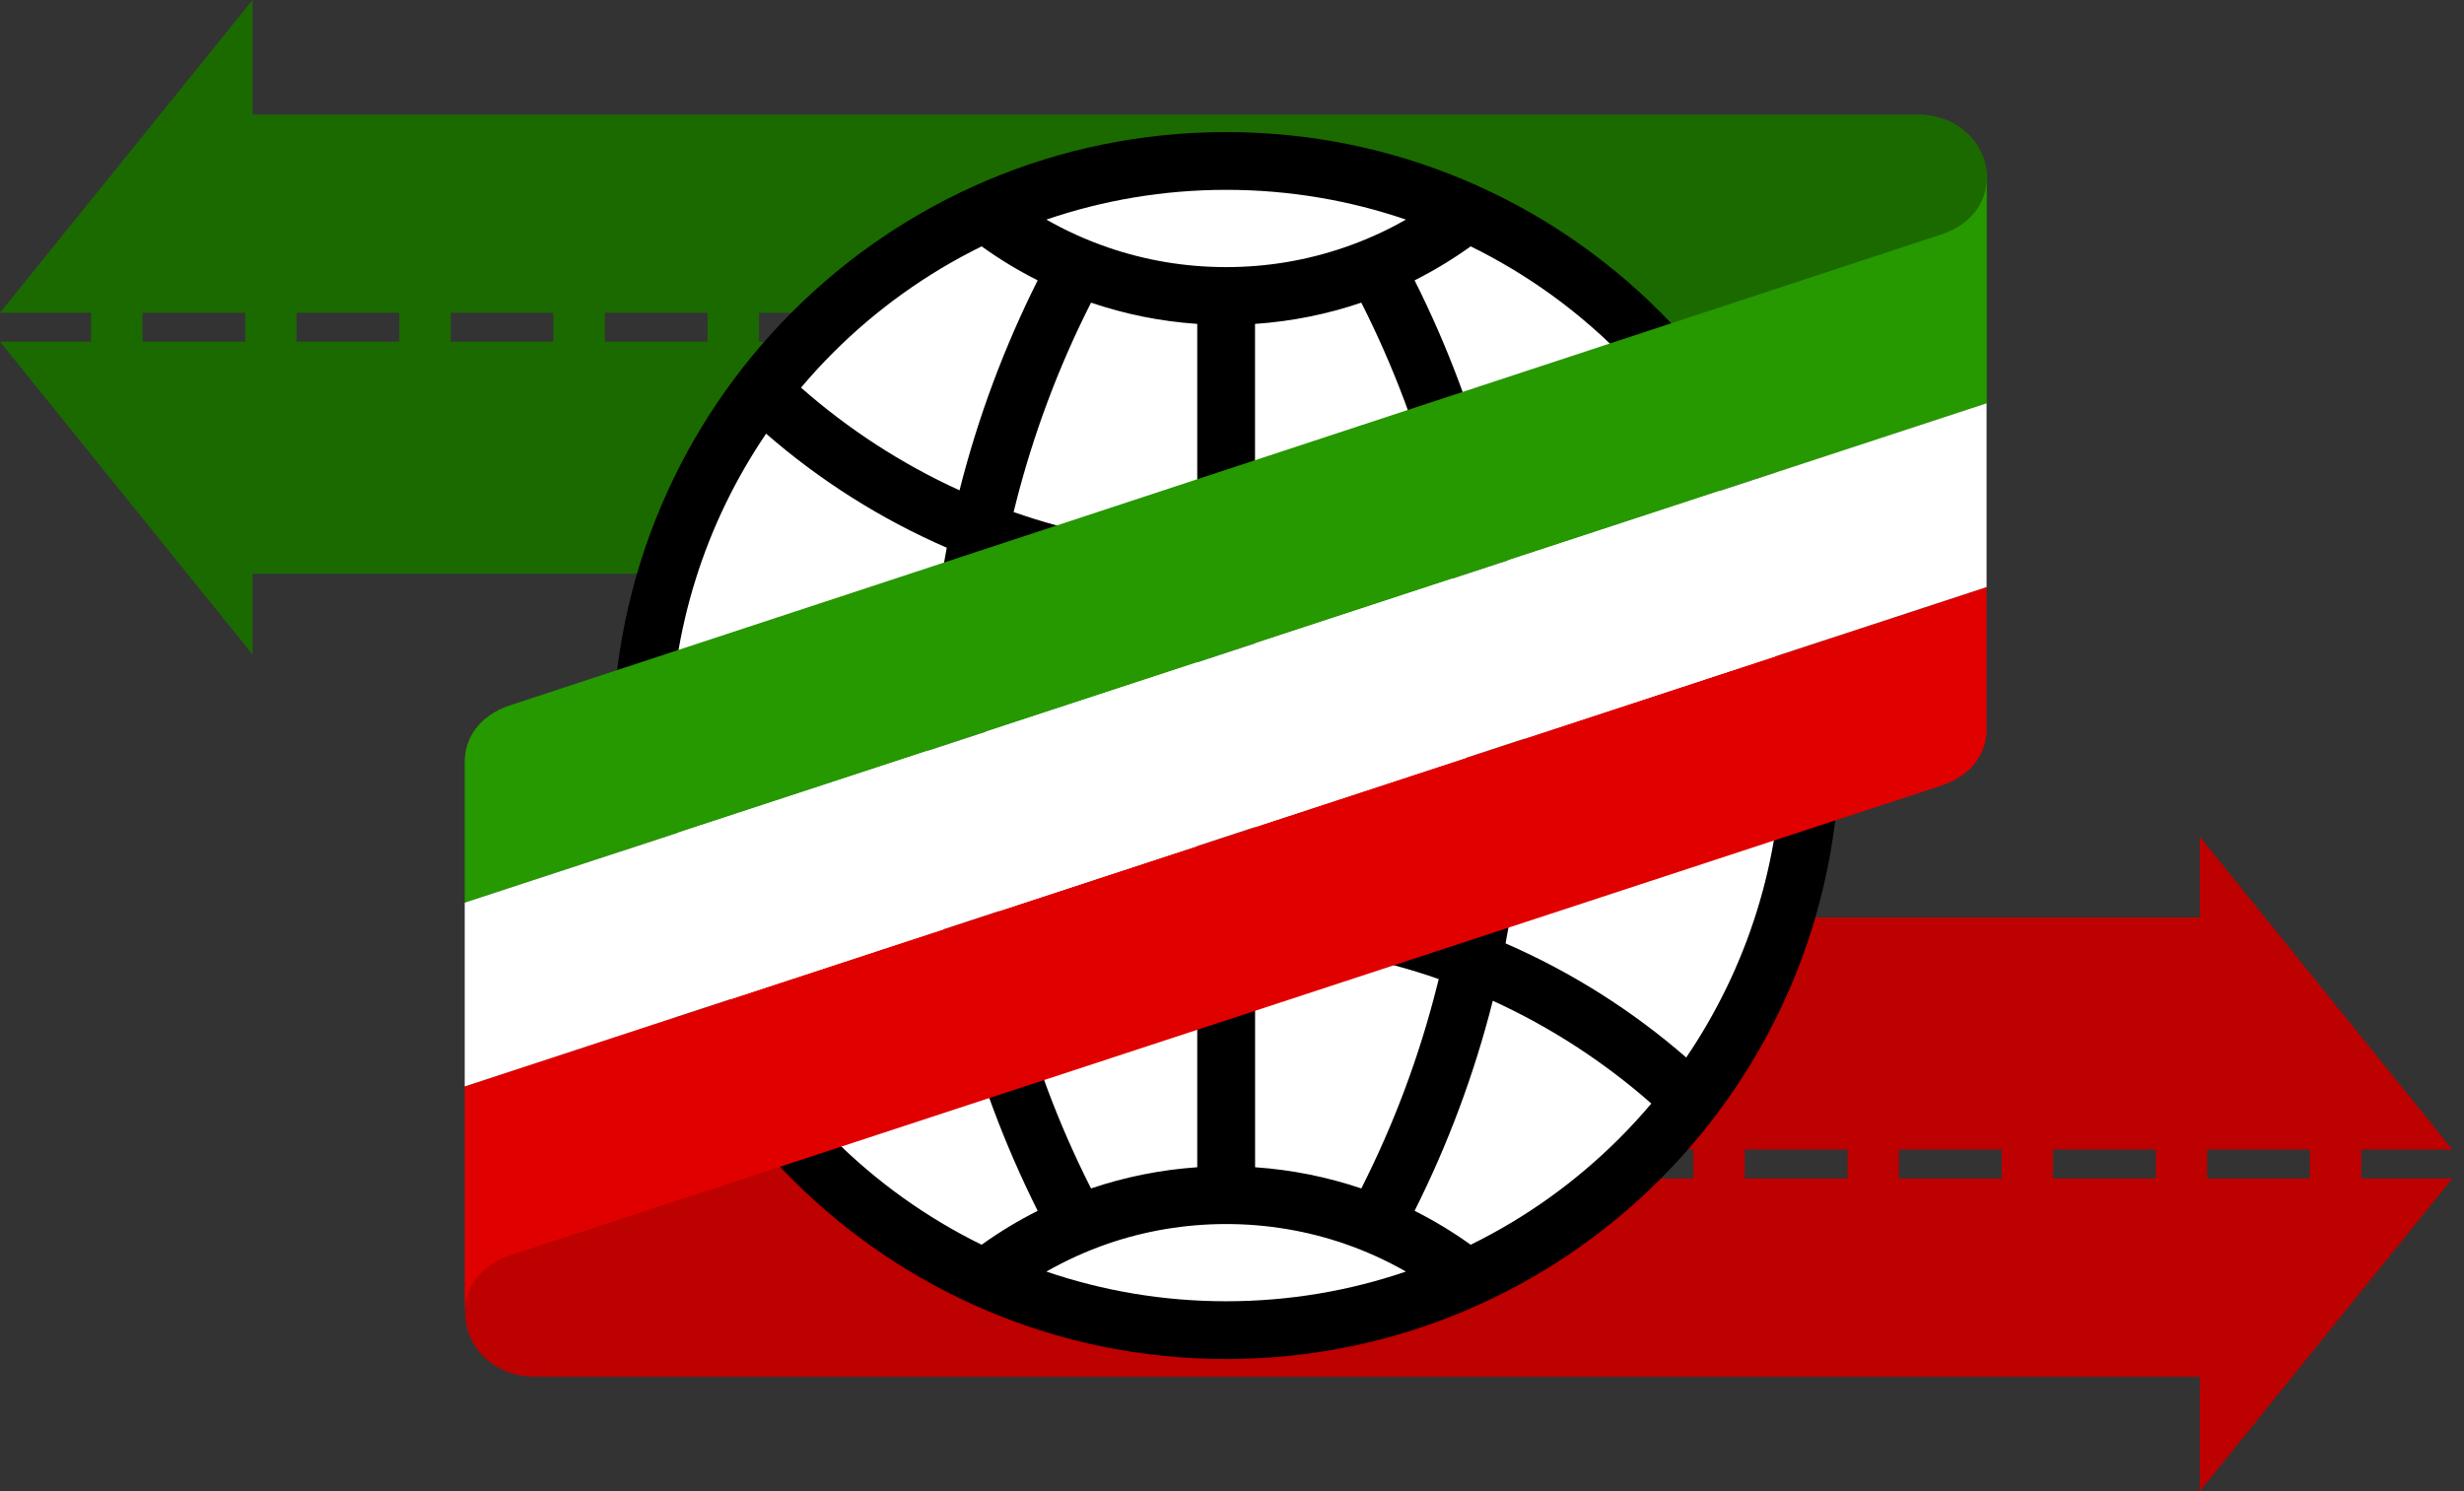
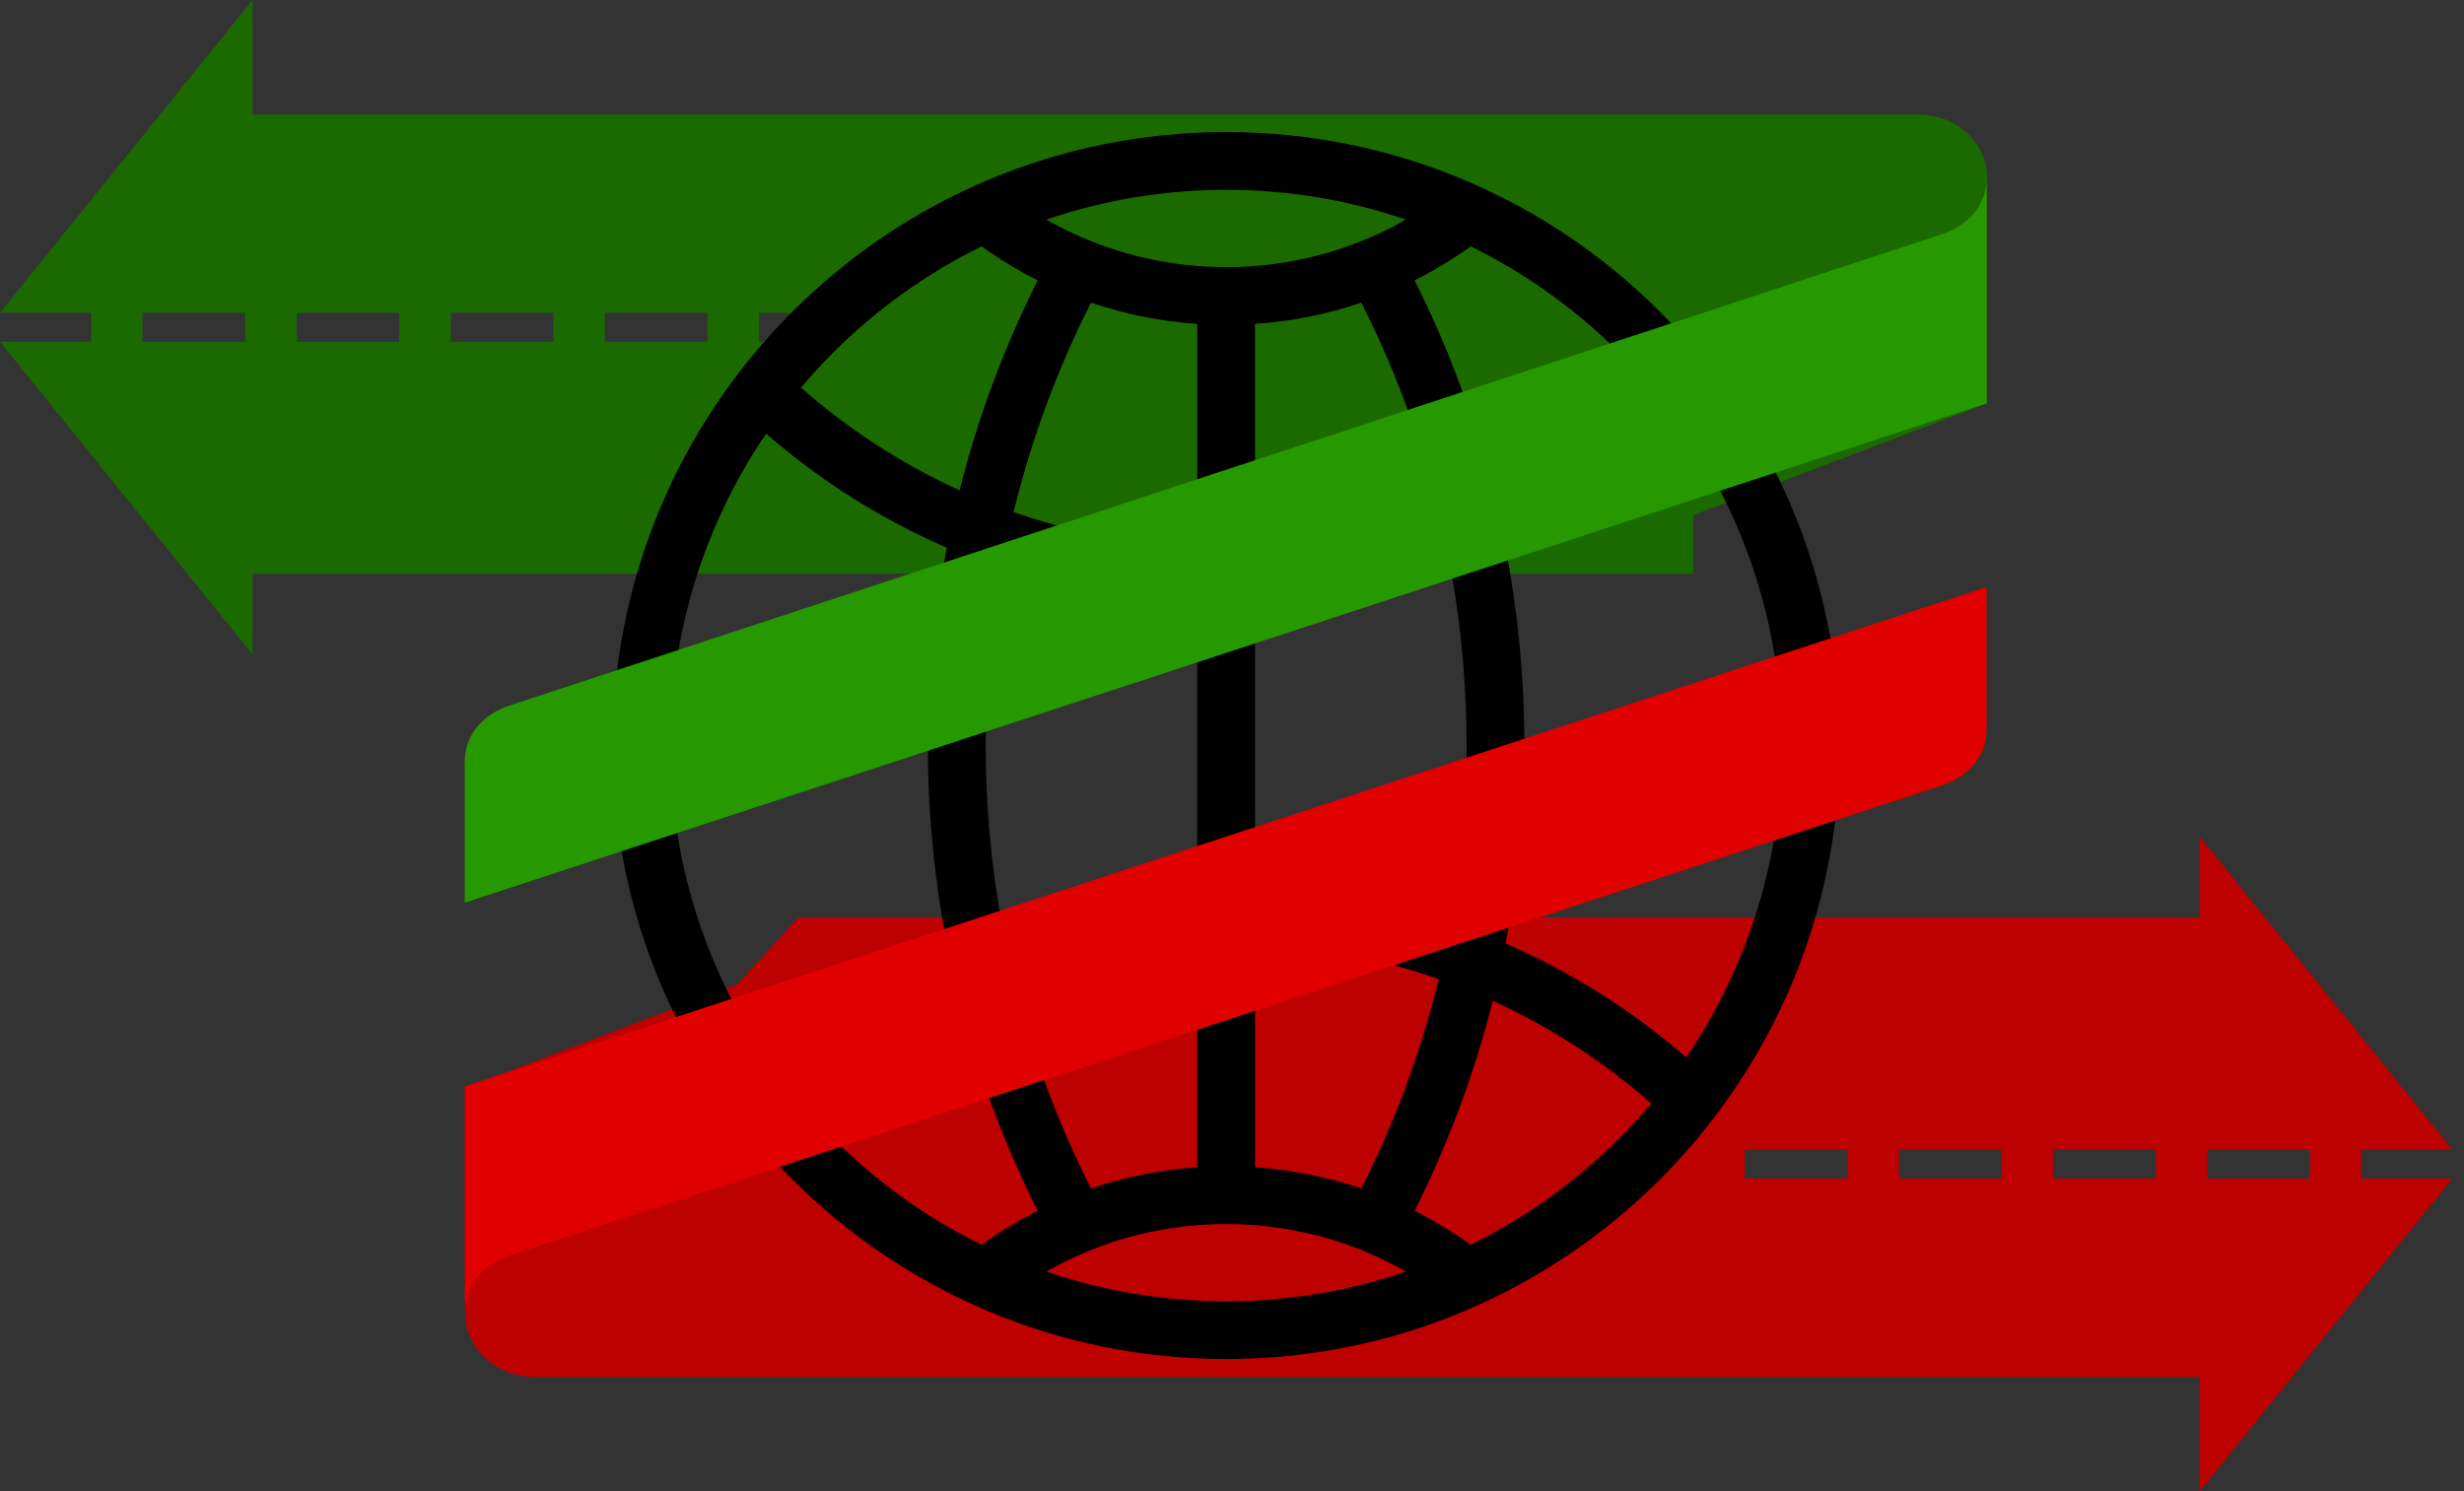
<svg xmlns="http://www.w3.org/2000/svg" width="38" height="23" viewBox="0 0 38 23" fill="none">
  <rect x="0" y="0" width="38" height="23" fill="#333333" stroke="none" />
-   <path fill-rule="evenodd" clip-rule="evenodd" d="M25.116 18.176V17.731H26.116V18.176H25.116ZM34.039 18.176V17.731H35.623V18.176H34.039ZM31.662 18.176V17.731H33.247V18.176H31.662ZM29.285 18.176V17.731H30.87V18.176H29.285ZM26.908 17.731H28.493V18.176H26.908V17.731ZM33.926 14.151H12.307L11.374 15.182L7.175 16.779V20.262C7.175 20.748 7.591 21.235 8.252 21.235H10.412H10.456H10.512H10.568H10.624H10.68H10.736H10.791H10.847H10.902H10.957H11.012H11.067H11.176H11.23H11.284H11.337H11.391H11.444H11.496H11.549H11.601H11.653H11.704H11.756H33.926V23.001L35.963 20.477L37.821 18.176H36.416V17.731H37.821L35.963 15.43L33.926 12.906V14.151V14.151Z" fill="#BD0000" />
+   <path fill-rule="evenodd" clip-rule="evenodd" d="M25.116 18.176H26.116V18.176H25.116ZM34.039 18.176V17.731H35.623V18.176H34.039ZM31.662 18.176V17.731H33.247V18.176H31.662ZM29.285 18.176V17.731H30.87V18.176H29.285ZM26.908 17.731H28.493V18.176H26.908V17.731ZM33.926 14.151H12.307L11.374 15.182L7.175 16.779V20.262C7.175 20.748 7.591 21.235 8.252 21.235H10.412H10.456H10.512H10.568H10.624H10.68H10.736H10.791H10.847H10.902H10.957H11.012H11.067H11.176H11.23H11.284H11.337H11.391H11.444H11.496H11.549H11.601H11.653H11.704H11.756H33.926V23.001L35.963 20.477L37.821 18.176H36.416V17.731H37.821L35.963 15.43L33.926 12.906V14.151V14.151Z" fill="#BD0000" />
  <path fill-rule="evenodd" clip-rule="evenodd" d="M10.912 4.824V5.27H9.328V4.824H10.912ZM12.657 5.27H11.705V4.824H12.657V5.27ZM3.782 4.824V5.27H2.197V4.824H3.782ZM6.159 4.824V5.27H4.574V4.824H6.159ZM8.535 5.27H6.951V4.824H8.535V5.27ZM3.895 8.849H26.117V7.944L30.646 6.222V2.739C30.646 2.253 30.229 1.766 29.569 1.766H27.371H27.365H27.309H27.253H27.197H27.141H27.085H27.029H26.974H26.919H26.863H26.808H26.591H26.537H26.483H26.43H26.377H26.324H26.272H26.22H26.168H26.116H26.065H3.895V0L1.857 2.524L0 4.824H1.405V5.27H0L1.857 7.571L3.895 10.095V8.849H3.895Z" fill="#1B6A00" />
-   <path d="M18.932 20.566C23.876 20.566 27.884 16.558 27.884 11.614C27.884 6.67 23.876 2.662 18.932 2.662C13.988 2.662 9.98 6.67 9.98 11.614C9.98 16.558 13.988 20.566 18.932 20.566Z" fill="white" />
  <path d="M18.91 2.037C21.523 2.037 23.889 3.096 25.601 4.809C27.313 6.521 28.373 8.887 28.373 11.5C28.373 14.113 27.314 16.478 25.601 18.191C23.889 19.903 21.523 20.962 18.91 20.962C16.297 20.962 13.931 19.903 12.219 18.191C10.507 16.478 9.447 14.113 9.447 11.5C9.447 8.887 10.506 6.521 12.219 4.809C13.931 3.096 16.297 2.037 18.91 2.037ZM24.971 5.439C24.307 4.774 23.534 4.219 22.681 3.8C22.407 3.997 22.118 4.172 21.816 4.324C22.329 5.346 22.736 6.431 23.022 7.563C23.915 7.156 24.738 6.62 25.467 5.979C25.309 5.792 25.144 5.612 24.971 5.439V5.439ZM21.682 3.387C20.813 3.09 19.88 2.928 18.91 2.928C17.94 2.928 17.007 3.09 16.137 3.387C16.437 3.558 16.754 3.702 17.086 3.816C17.657 4.013 18.271 4.12 18.91 4.12C19.549 4.12 20.162 4.013 20.733 3.816C21.066 3.702 21.383 3.558 21.682 3.387ZM27.481 11.5C27.481 9.717 26.937 8.061 26.005 6.689C25.177 7.409 24.239 8.005 23.219 8.448C23.409 9.437 23.509 10.457 23.509 11.5C23.509 12.542 23.409 13.562 23.219 14.551C24.239 14.995 25.177 15.591 26.005 16.311C26.937 14.939 27.481 13.283 27.481 11.5ZM24.971 17.561C25.144 17.388 25.309 17.208 25.467 17.021C24.738 16.38 23.915 15.844 23.022 15.436C22.736 16.569 22.329 17.653 21.816 18.676C22.118 18.828 22.407 19.003 22.681 19.199C23.534 18.781 24.306 18.225 24.971 17.561ZM18.91 20.071C19.88 20.071 20.813 19.91 21.682 19.613C21.383 19.442 21.066 19.298 20.733 19.183C20.162 18.987 19.549 18.88 18.91 18.88C18.271 18.88 17.657 18.987 17.086 19.183C16.754 19.298 16.437 19.442 16.137 19.613C17.007 19.91 17.94 20.071 18.91 20.071ZM12.849 17.561C13.513 18.225 14.286 18.781 15.139 19.199C15.412 19.003 15.701 18.828 16.003 18.676C15.491 17.653 15.084 16.569 14.798 15.436C13.905 15.844 13.082 16.38 12.353 17.021C12.511 17.208 12.676 17.388 12.849 17.561H12.849ZM10.338 11.5C10.338 13.283 10.883 14.939 11.815 16.311C12.642 15.591 13.581 14.995 14.601 14.551C14.41 13.562 14.31 12.542 14.31 11.5C14.31 10.457 14.41 9.437 14.601 8.448C13.581 8.005 12.642 7.409 11.815 6.689C10.883 8.061 10.338 9.717 10.338 11.5ZM12.849 5.439C12.676 5.612 12.511 5.792 12.353 5.979C13.082 6.62 13.905 7.156 14.798 7.563C15.084 6.431 15.491 5.346 16.003 4.324C15.701 4.172 15.412 3.997 15.139 3.8C14.286 4.219 13.513 4.775 12.849 5.439V5.439ZM20.994 4.668C20.474 4.845 19.925 4.957 19.355 4.996V8.441C20.345 8.398 21.296 8.21 22.188 7.898C22.179 7.863 22.171 7.828 22.162 7.794C21.887 6.699 21.493 5.653 20.994 4.668V4.668ZM18.464 4.996C17.895 4.957 17.346 4.845 16.826 4.668C16.327 5.653 15.933 6.699 15.658 7.794C15.649 7.828 15.64 7.863 15.632 7.898C16.523 8.21 17.474 8.398 18.464 8.441V4.996V4.996ZM22.374 8.774C21.419 9.097 20.406 9.29 19.356 9.333V13.666C20.406 13.709 21.419 13.903 22.374 14.225C22.534 13.342 22.618 12.431 22.618 11.5C22.618 10.568 22.534 9.658 22.374 8.774V8.774ZM18.464 9.333C17.414 9.29 16.401 9.097 15.446 8.774C15.286 9.658 15.202 10.568 15.202 11.5C15.202 12.431 15.286 13.342 15.446 14.225C16.401 13.902 17.414 13.709 18.464 13.666V9.333V9.333ZM19.356 18.004C19.925 18.043 20.474 18.155 20.994 18.331C21.493 17.347 21.887 16.3 22.162 15.206C22.171 15.171 22.179 15.136 22.188 15.101C21.296 14.79 20.345 14.602 19.356 14.559V18.004H19.356ZM16.826 18.331C17.346 18.155 17.895 18.043 18.464 18.004V14.559C17.474 14.602 16.524 14.79 15.632 15.101C15.64 15.136 15.649 15.171 15.658 15.206C15.933 16.3 16.327 17.347 16.826 18.331H16.826Z" fill="black" />
  <path fill-rule="evenodd" clip-rule="evenodd" d="M30.637 9.055L7.167 16.757V20.236C7.171 19.884 7.392 19.517 7.879 19.358L29.928 12.121C30.425 11.959 30.642 11.599 30.637 11.24V9.055V9.055Z" fill="#E10000" />
  <path fill-rule="evenodd" clip-rule="evenodd" d="M7.167 13.924L30.637 6.221V2.762C30.632 3.113 30.416 3.46 29.93 3.619L7.875 10.876C7.379 11.039 7.162 11.399 7.167 11.758V13.924Z" fill="#269800" />
-   <path fill-rule="evenodd" clip-rule="evenodd" d="M30.637 6.221L7.167 13.923V16.757L30.637 9.055V6.221Z" fill="white" />
</svg>